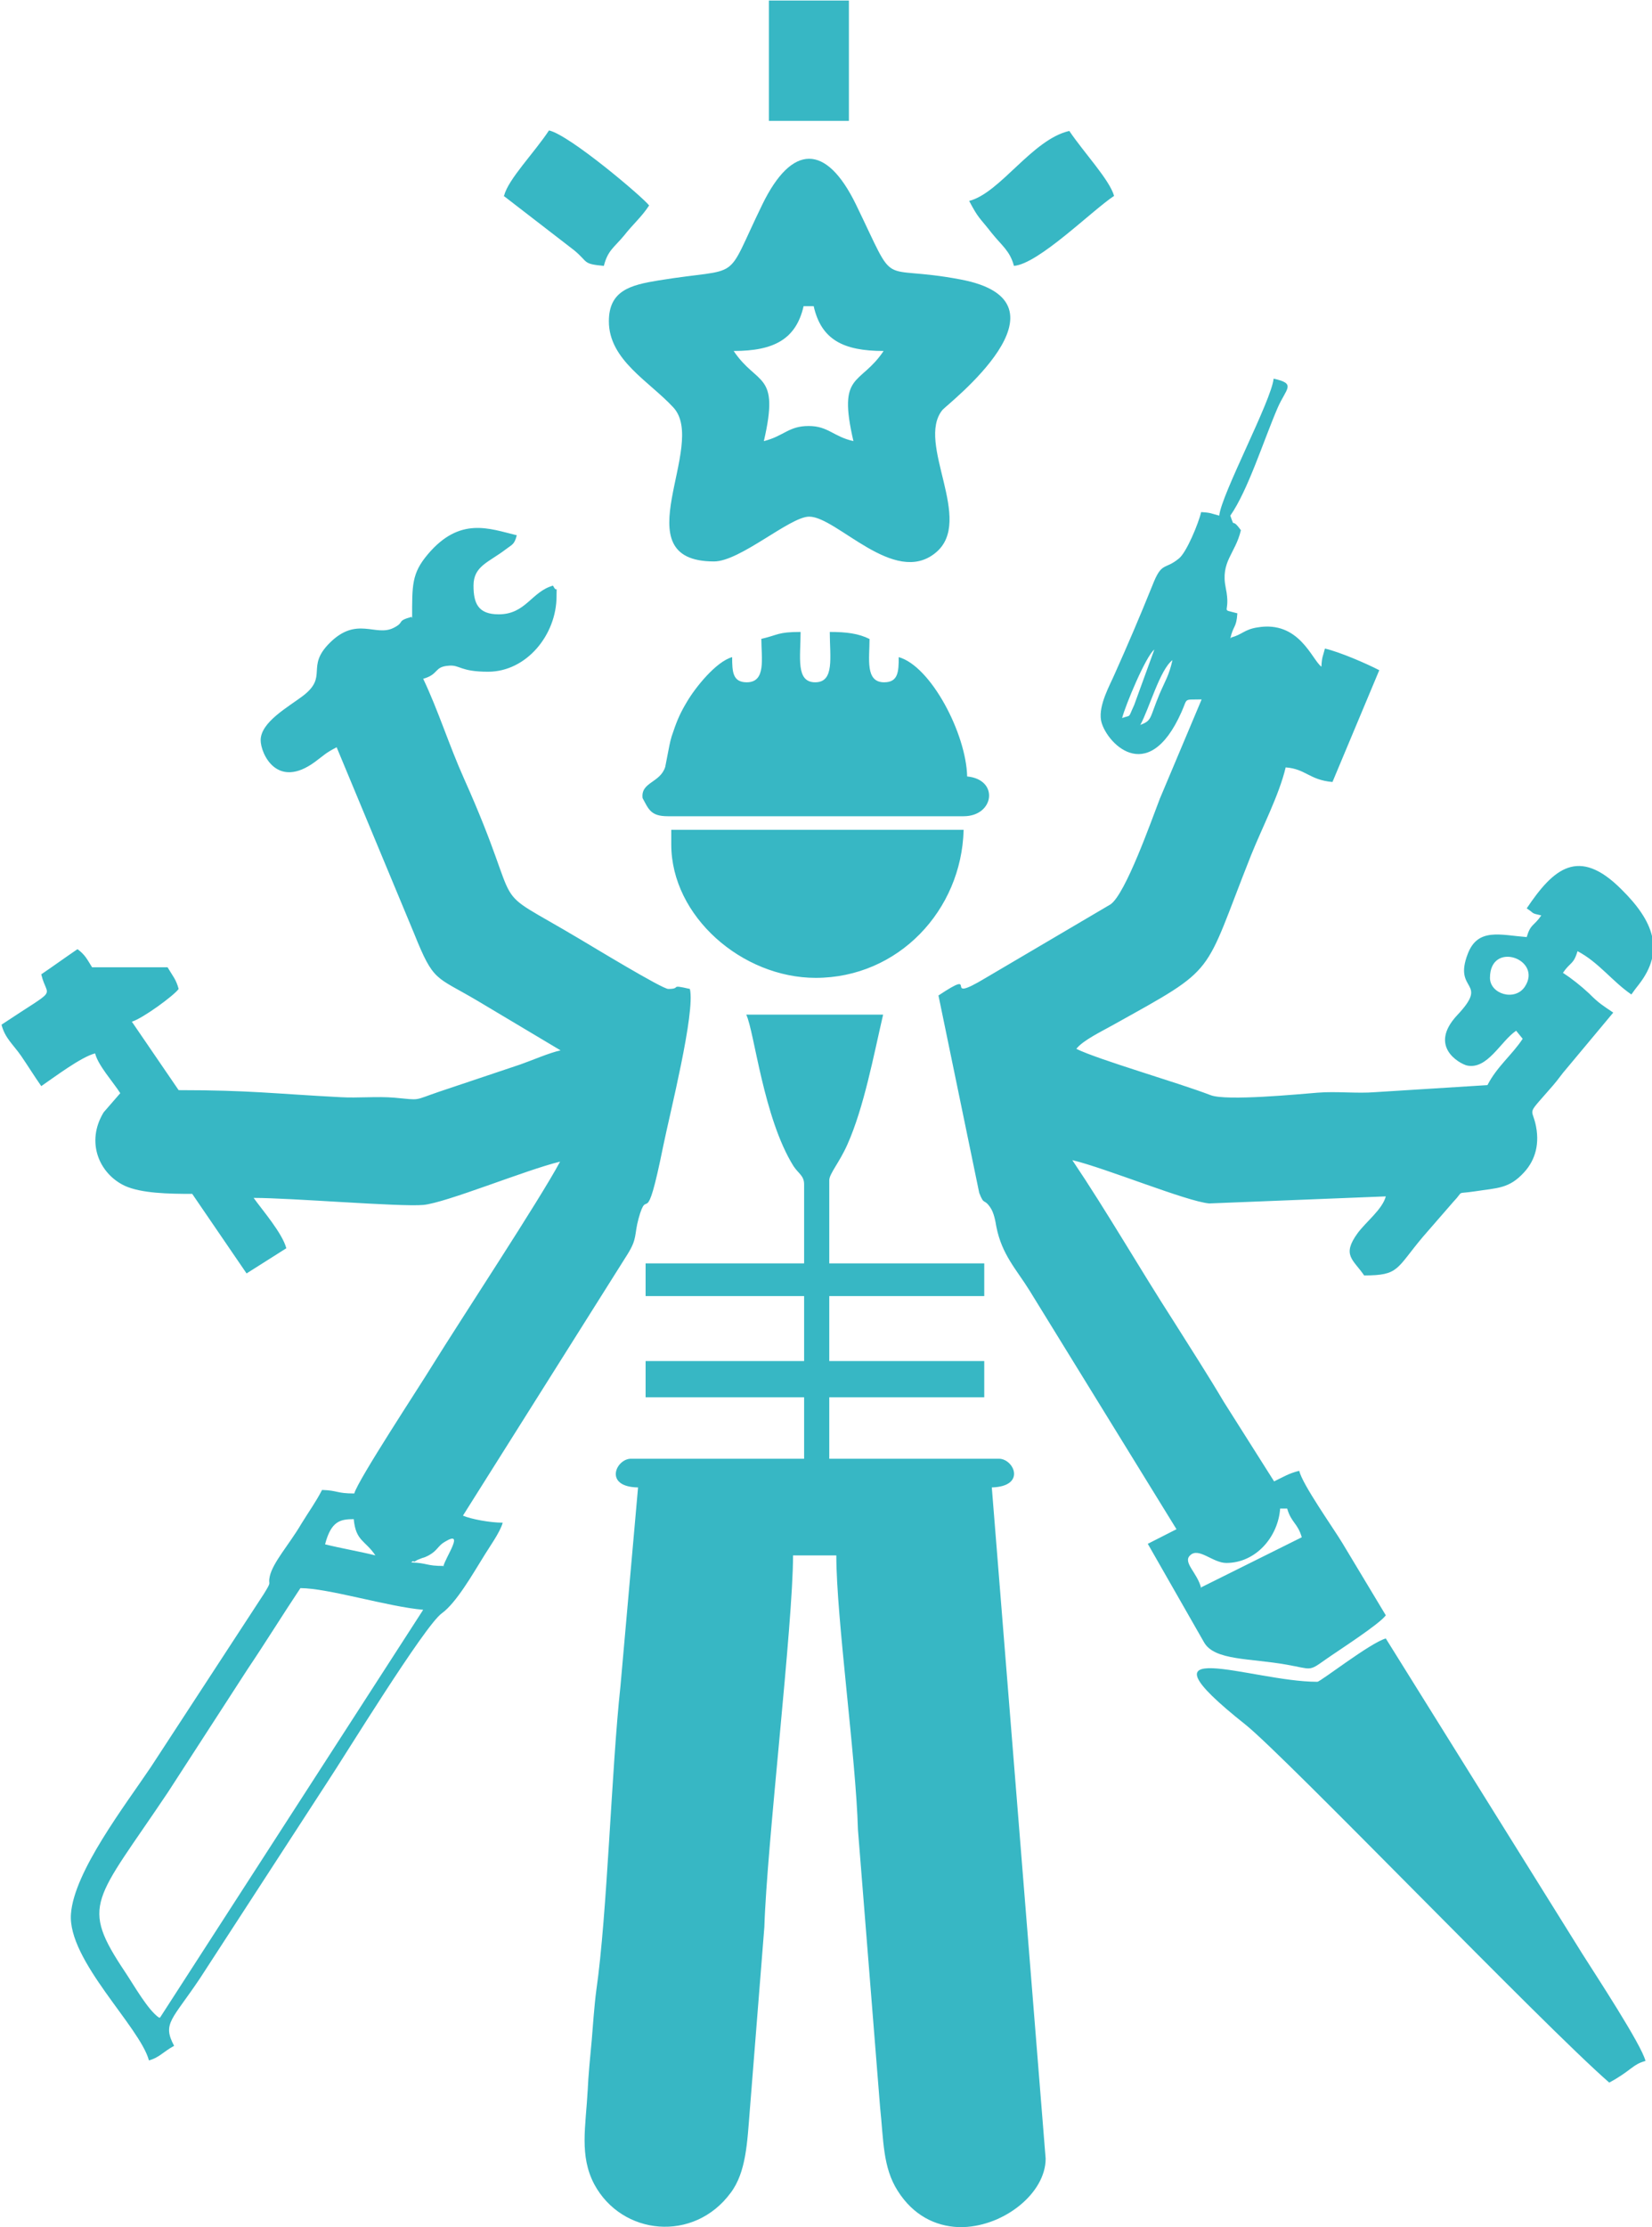
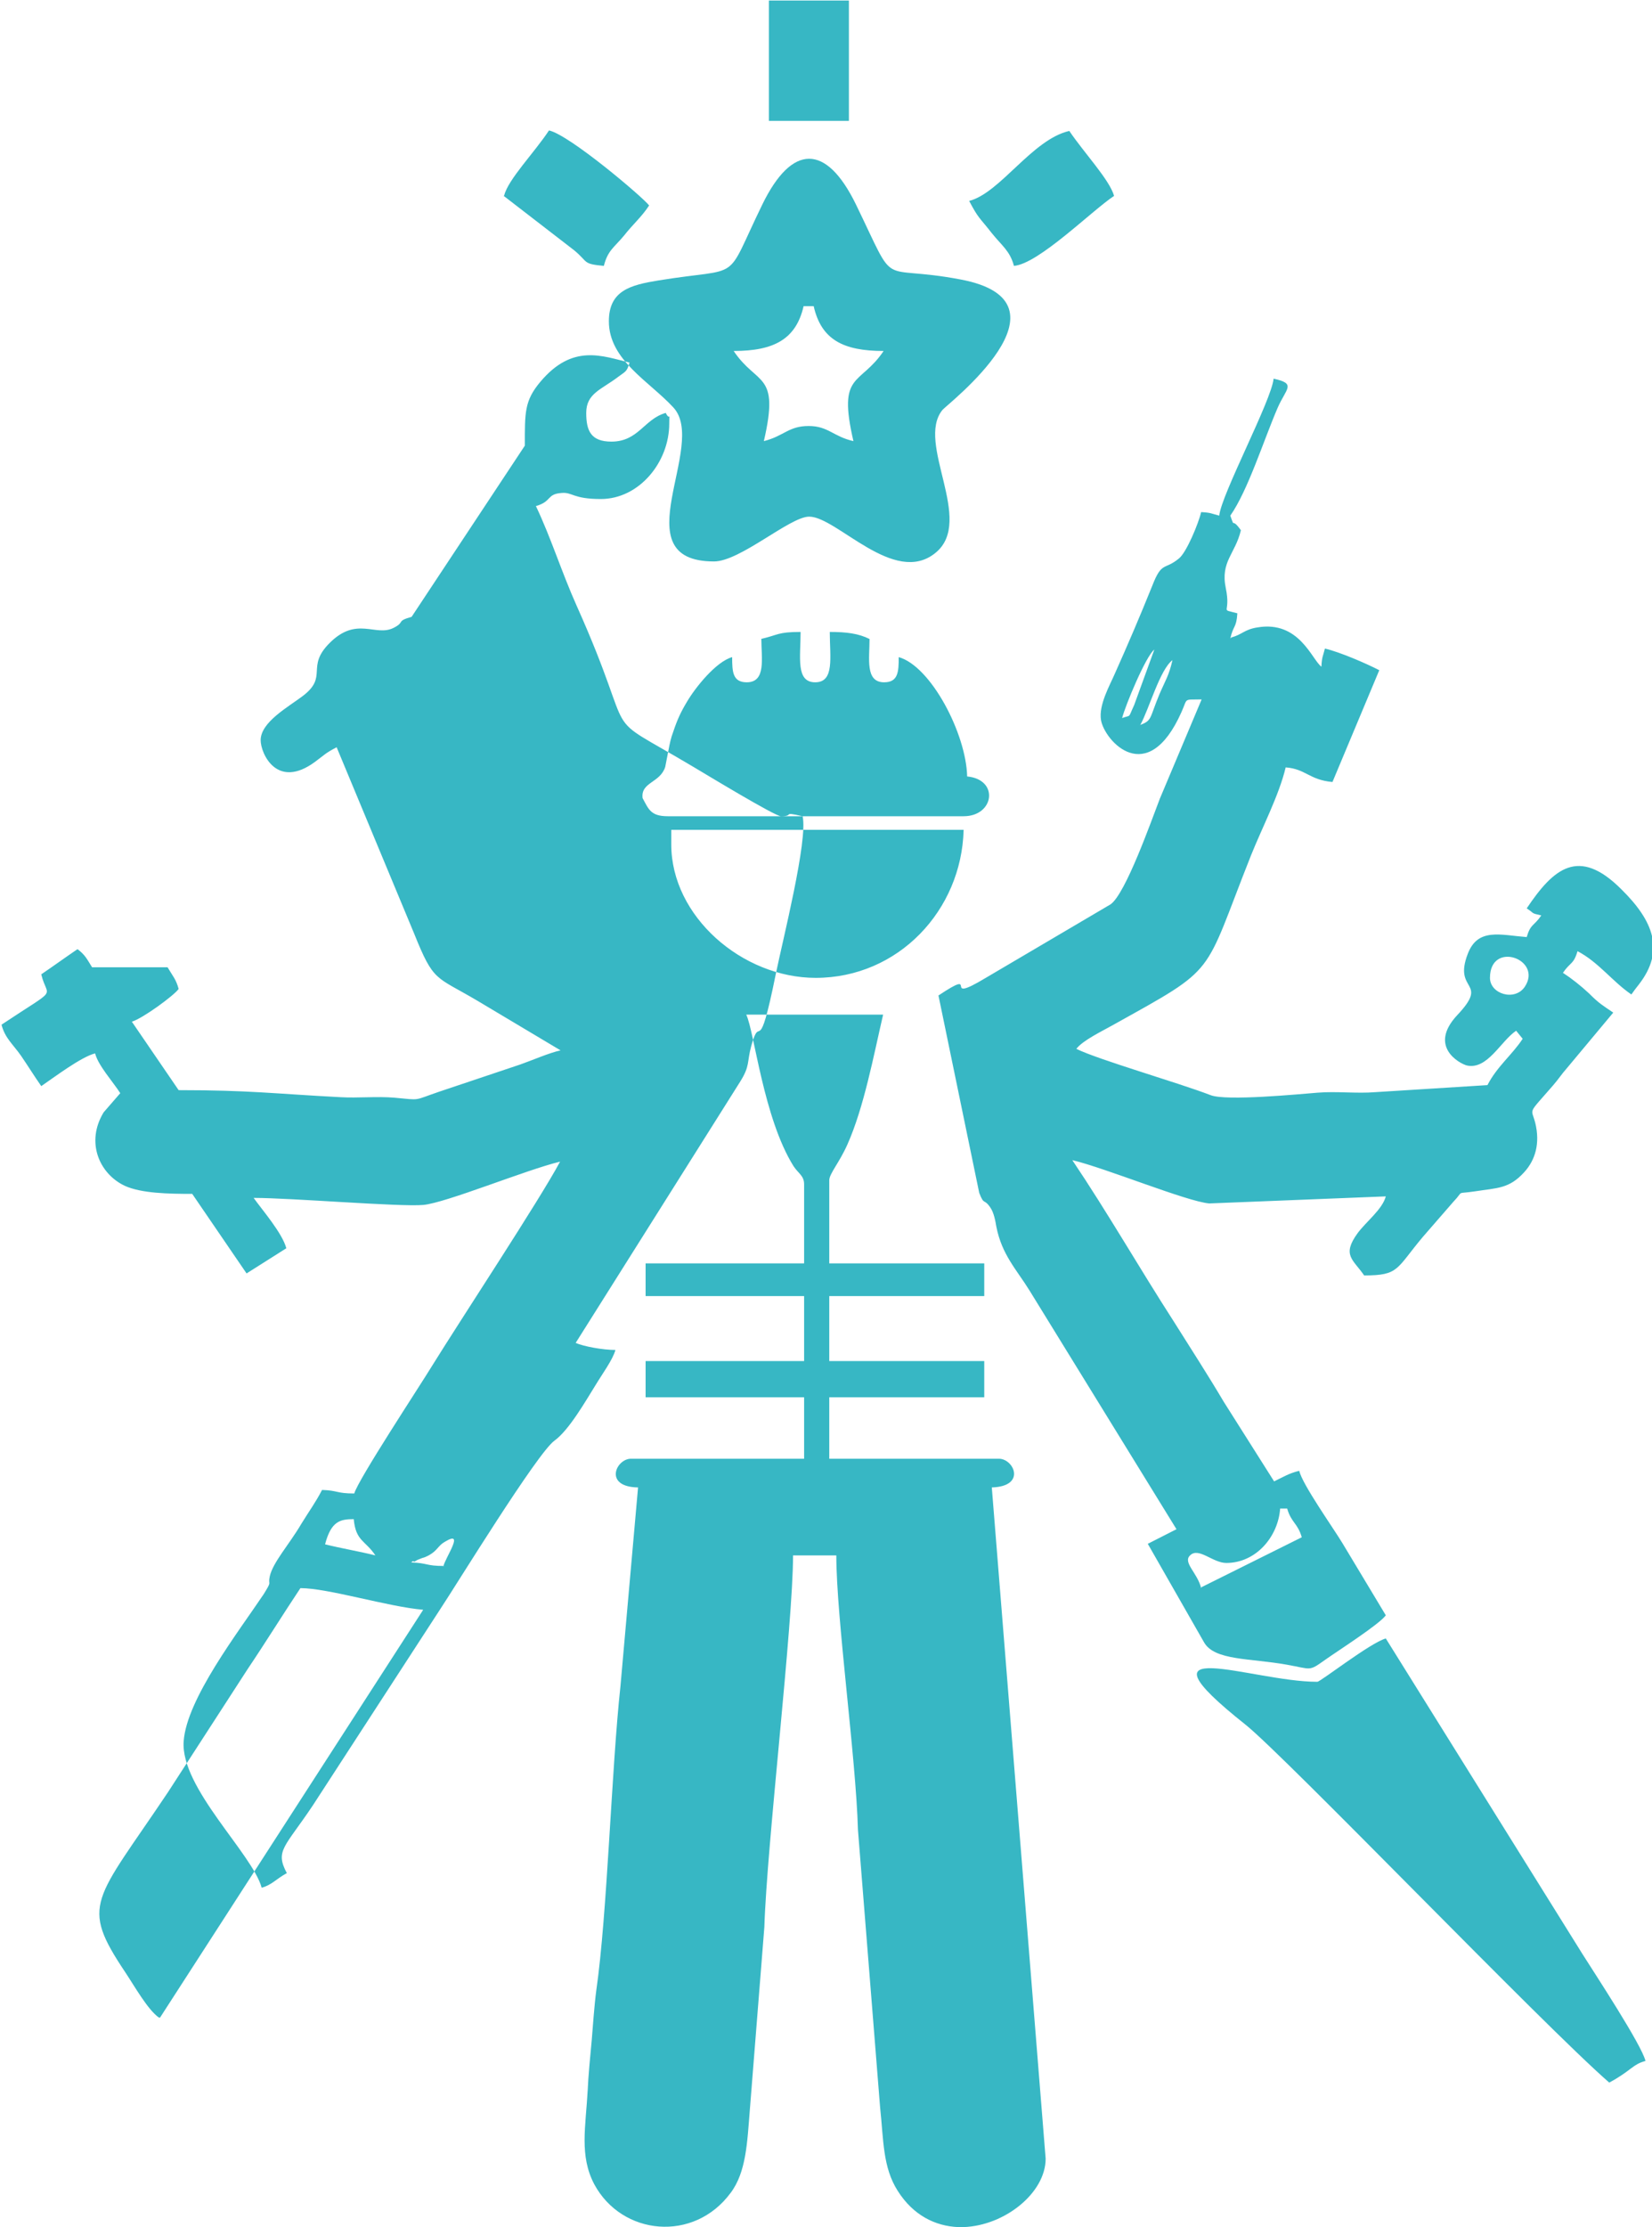
<svg xmlns="http://www.w3.org/2000/svg" xml:space="preserve" width="1.267in" height="1.707in" version="1.1" style="shape-rendering:geometricPrecision; text-rendering:geometricPrecision; image-rendering:optimizeQuality; fill-rule:evenodd; clip-rule:evenodd" viewBox="0 0 32.83 44.21">
  <defs>
    <style type="text/css">
   
    .fil0 {fill:#37B7C4}
   
  </style>
  </defs>
  <g id="Layer_x0020_1">
-     <path class="fil0" d="M15.98 23.5l0 1.58 -3.15 0 0 0.65 3.15 0 0 1.29 -3.15 0 0 0.72 3.15 0 0 1.22 -3.44 0c-0.3,0 -0.55,0.56 0.14,0.57l-0.35 3.95c-0.18,1.66 -0.26,4.51 -0.48,6.04 -0.04,0.3 -0.07,0.74 -0.09,0.98 -0.03,0.32 -0.07,0.73 -0.08,0.99 -0.04,0.74 -0.17,1.31 0.13,1.88 0.55,1.02 1.98,1.16 2.71,0.17 0.31,-0.41 0.33,-1.01 0.38,-1.63l0.29 -3.65c0.05,-1.63 0.57,-6.01 0.57,-7.38l0.86 0c0,1.24 0.39,4.01 0.43,5.45l0.44 5.51c0.07,0.65 0.05,1.19 0.35,1.66 0.31,0.49 0.75,0.7 1.2,0.72l0.11 0c0.82,-0.03 1.63,-0.68 1.63,-1.36l-1.07 -13.33c0.69,-0.02 0.44,-0.57 0.14,-0.57l-3.37 0 0 -1.22 3.08 0 0 -0.72 -3.08 0 0 -1.29 3.08 0 0 -0.65 -3.08 0 0 -1.65c0,-0.13 0.2,-0.35 0.36,-0.71 0.33,-0.74 0.52,-1.76 0.71,-2.58l-2.72 0c0.16,0.33 0.34,2.05 0.94,3.01 0.1,0.15 0.21,0.19 0.21,0.36zm-1.4 -16.54c0.81,0 1.24,-0.24 1.39,-0.89l0.2 0c0.15,0.66 0.58,0.89 1.39,0.89 -0.47,0.7 -0.92,0.41 -0.6,1.79 -0.4,-0.09 -0.5,-0.3 -0.89,-0.3 -0.4,0 -0.49,0.2 -0.89,0.3 0.32,-1.38 -0.13,-1.09 -0.6,-1.79zm-4.57 -3.08l1.4 1.08c0.29,0.24 0.16,0.27 0.59,0.31 0.08,-0.31 0.2,-0.36 0.4,-0.6 0.18,-0.23 0.35,-0.37 0.5,-0.6 -0.12,-0.16 -1.58,-1.4 -1.99,-1.49 -0.29,0.44 -0.81,0.97 -0.89,1.29zm9.25 0.1c0.19,0.36 0.2,0.32 0.45,0.64 0.2,0.25 0.36,0.35 0.44,0.65 0.49,-0.04 1.54,-1.09 1.99,-1.39 -0.09,-0.32 -0.6,-0.86 -0.89,-1.29 -0.74,0.17 -1.37,1.23 -1.99,1.39zm-3.98 -1.59l1.59 0 0 -2.39 -1.59 0 0 2.39zm-3.18 3.98c0,0.77 0.8,1.19 1.28,1.71 0.7,0.75 -1.05,3.06 0.81,3.06 0.52,0 1.51,-0.89 1.89,-0.89 0.55,0 1.69,1.39 2.51,0.72 0.79,-0.64 -0.4,-2.18 0.14,-2.84 0.08,-0.1 2.74,-2.14 0.36,-2.59 -1.69,-0.32 -1.23,0.26 -2.08,-1.49 -0.59,-1.21 -1.27,-1.21 -1.86,0 -0.78,1.6 -0.35,1.23 -2.07,1.51 -0.55,0.09 -0.98,0.2 -0.98,0.81zm11.77 25.16c-0.07,-0.3 -0.37,-0.51 -0.22,-0.65 0.17,-0.17 0.45,0.15 0.72,0.15 0.59,0 1.03,-0.52 1.07,-1.08l0.14 0c0.08,0.28 0.21,0.29 0.29,0.57l-2.01 1zm-20.71 8.53c-0.22,-0.15 -0.49,-0.63 -0.67,-0.9 -0.91,-1.36 -0.61,-1.4 0.85,-3.58l1.58 -2.44c0.37,-0.55 0.69,-1.07 1.05,-1.61 0.55,0 1.74,0.37 2.44,0.43l-5.23 8.1zm23.01 -6.67c-1.29,0 -3.75,-1 -1.42,0.85 0.79,0.63 5.91,5.96 7.23,7.11 0.43,-0.23 0.46,-0.36 0.72,-0.43 -0.07,-0.31 -1.01,-1.74 -1.25,-2.12l-3.91 -6.27c-0.3,0.08 -1.3,0.86 -1.36,0.86zm-11.04 -20.71c0,0.38 0.1,0.86 -0.29,0.86 -0.28,0 -0.29,-0.21 -0.29,-0.5 -0.32,0.09 -0.73,0.6 -0.9,0.89 -0.12,0.2 -0.19,0.35 -0.27,0.59 -0.05,0.13 -0.07,0.24 -0.09,0.34l-0.07 0.36c-0.1,0.32 -0.49,0.3 -0.45,0.62 0.12,0.22 0.16,0.36 0.5,0.36l5.88 0c0.61,0 0.71,-0.73 0.07,-0.79 -0.02,-0.85 -0.72,-2.19 -1.36,-2.37 0,0.29 -0.01,0.5 -0.29,0.5 -0.38,0 -0.29,-0.47 -0.29,-0.86 -0.22,-0.11 -0.46,-0.14 -0.79,-0.14 0,0.5 0.1,1 -0.29,1 -0.39,0 -0.29,-0.5 -0.29,-1 -0.46,0 -0.44,0.06 -0.79,0.14zm-1.79 4.08c0,1.43 1.41,2.65 2.87,2.65 1.64,0 2.9,-1.34 2.94,-2.94l-5.81 0 0 0.29zm-4.52 14.33c-0.36,0 -0.32,-0.06 -0.65,-0.07 0.02,-0.01 0.04,-0.04 0.05,-0.02 0.01,0.02 0.06,-0.03 0.1,-0.04 0.14,-0.06 0.06,-0.01 0.2,-0.08 0.18,-0.1 0.18,-0.19 0.32,-0.27 0.41,-0.25 0.01,0.31 -0.03,0.49zm-1.79 -0.93c0.04,0.44 0.23,0.42 0.43,0.72 -0.32,-0.08 -0.68,-0.14 -1,-0.22 0.12,-0.46 0.3,-0.5 0.57,-0.5zm1.15 -17.92c-0.32,0.09 -0.12,0.1 -0.36,0.22 -0.36,0.18 -0.73,-0.24 -1.27,0.3 -0.48,0.48 -0.02,0.66 -0.53,1.05 -0.29,0.22 -0.84,0.52 -0.84,0.88 0,0.26 0.32,0.99 1.08,0.43 0.19,-0.14 0.2,-0.17 0.43,-0.29l1.54 3.7c0.39,0.97 0.42,0.84 1.25,1.33l1.66 0.99c-0.23,0.05 -0.57,0.2 -0.8,0.28l-1.61 0.54c-0.53,0.18 -0.35,0.17 -0.89,0.12 -0.35,-0.03 -0.73,0.01 -1.07,-0.01 -1.34,-0.07 -1.81,-0.14 -3.22,-0.14l-0.93 -1.36c0.21,-0.06 0.84,-0.52 0.93,-0.65 -0.05,-0.19 -0.12,-0.26 -0.22,-0.43l-1.5 0c-0.1,-0.16 -0.14,-0.25 -0.29,-0.36 -0.25,0.17 -0.47,0.33 -0.72,0.5 0.12,0.51 0.38,0.22 -0.79,1 0.07,0.27 0.23,0.39 0.39,0.62 0.15,0.22 0.26,0.4 0.4,0.6 0.25,-0.17 0.79,-0.58 1.07,-0.65 0.06,0.24 0.36,0.57 0.5,0.79l-0.33 0.38c-0.36,0.59 -0.09,1.22 0.42,1.46 0.33,0.15 0.87,0.16 1.34,0.16l1.08 1.58 0.79 -0.5c-0.08,-0.3 -0.47,-0.75 -0.65,-1 0.75,0 2.9,0.18 3.37,0.14 0.45,-0.04 2.05,-0.7 2.72,-0.86 -0.4,0.75 -1.97,3.13 -2.54,4.05 -0.25,0.41 -1.47,2.26 -1.55,2.54 -0.36,0 -0.32,-0.06 -0.64,-0.07 -0.13,0.25 -0.25,0.41 -0.41,0.67 -0.24,0.41 -0.57,0.77 -0.63,1.05 -0.04,0.19 0.06,0.06 -0.12,0.35l-2.24 3.43c-0.51,0.76 -1.53,2.08 -1.59,2.92 -0.07,0.92 1.37,2.24 1.55,2.91 0.21,-0.06 0.28,-0.17 0.5,-0.29 -0.24,-0.45 -0.04,-0.51 0.52,-1.35l2.54 -3.91c0.3,-0.45 1.92,-3.09 2.26,-3.33 0.29,-0.21 0.62,-0.79 0.82,-1.11 0.12,-0.2 0.34,-0.5 0.39,-0.69 -0.25,0 -0.63,-0.07 -0.79,-0.14l3.27 -5.19c0.2,-0.32 0.13,-0.38 0.22,-0.71 0.19,-0.69 0.13,0.34 0.49,-1.44 0.13,-0.64 0.64,-2.65 0.53,-3.12 -0.43,-0.1 -0.15,0 -0.43,0 -0.12,0 -1.52,-0.85 -1.74,-0.98 -1.98,-1.18 -1.03,-0.32 -2.32,-3.2 -0.3,-0.67 -0.51,-1.35 -0.81,-1.98 0.32,-0.09 0.21,-0.24 0.51,-0.26 0.22,-0.02 0.22,0.12 0.78,0.12 0.76,0 1.36,-0.73 1.36,-1.5 0,-0.27 0.02,-0.03 -0.07,-0.21 -0.43,0.12 -0.54,0.57 -1.08,0.57 -0.41,0 -0.5,-0.22 -0.5,-0.57 0,-0.39 0.3,-0.46 0.64,-0.72 0.13,-0.1 0.17,-0.09 0.22,-0.28 -0.54,-0.13 -1.13,-0.38 -1.77,0.38 -0.32,0.38 -0.31,0.61 -0.31,1.27zm21.43 7.17c0,-0.75 1.06,-0.37 0.69,0.18 -0.2,0.29 -0.69,0.14 -0.69,-0.18zm-6.95 -5.02c0.18,-0.33 0.39,-1.1 0.64,-1.29 -0.07,0.31 -0.14,0.4 -0.26,0.68 -0.2,0.48 -0.14,0.52 -0.39,0.61zm-0.36 -0.14c0.06,-0.24 0.47,-1.23 0.64,-1.36l-0.4 1.1c-0.13,0.28 -0.05,0.19 -0.24,0.26zm2.15 -1.58c0.06,-0.27 0.12,-0.2 0.14,-0.5 -0.37,-0.1 -0.12,0.03 -0.23,-0.5 -0.11,-0.53 0.19,-0.68 0.3,-1.15 -0.2,-0.28 -0.11,-0 -0.21,-0.29 0.35,-0.5 0.66,-1.49 0.94,-2.14 0.17,-0.39 0.38,-0.48 -0.08,-0.58 -0.04,0.43 -1.04,2.3 -1.08,2.72 -0.16,-0.04 -0.16,-0.06 -0.36,-0.07 -0.05,0.22 -0.29,0.8 -0.44,0.92 -0.29,0.24 -0.34,0.05 -0.53,0.54 -0.25,0.62 -0.49,1.18 -0.75,1.76 -0.09,0.21 -0.32,0.61 -0.27,0.91 0.07,0.41 0.92,1.37 1.6,-0.16 0.13,-0.29 0.03,-0.24 0.4,-0.25l-0.83 1.97c-0.17,0.44 -0.68,1.89 -0.98,2.1l-2.48 1.46c-0.93,0.56 -0.07,-0.23 -0.94,0.35l0.81 3.92c0.1,0.26 0.09,0.1 0.22,0.29 0.07,0.1 0.1,0.26 0.12,0.38 0.11,0.56 0.4,0.85 0.66,1.27l2.92 4.74 -0.57 0.29 1.12 1.96c0.21,0.36 0.91,0.31 1.64,0.44 0.51,0.09 0.43,0.14 0.77,-0.1 0.24,-0.17 1.07,-0.7 1.2,-0.88l-0.86 -1.43c-0.18,-0.3 -0.8,-1.17 -0.86,-1.44 -0.21,0.05 -0.33,0.13 -0.5,0.21l-1 -1.58c-0.32,-0.54 -0.65,-1.05 -0.99,-1.59 -0.69,-1.07 -1.32,-2.17 -2.02,-3.21 0.67,0.16 2.27,0.82 2.72,0.86l3.51 -0.14c-0.07,0.26 -0.39,0.5 -0.56,0.73 -0.32,0.44 -0.09,0.52 0.13,0.84 0.7,0 0.63,-0.13 1.17,-0.77l0.6 -0.69c0.23,-0.24 0.03,-0.15 0.43,-0.21 0.45,-0.07 0.68,-0.05 0.98,-0.38 0.22,-0.24 0.32,-0.57 0.22,-0.98 -0.08,-0.31 -0.16,-0.15 0.35,-0.74 0.13,-0.15 0.15,-0.2 0.29,-0.36l0.91 -1.09c-0.22,-0.15 -0.28,-0.18 -0.48,-0.38 -0.16,-0.15 -0.35,-0.3 -0.52,-0.41 0.15,-0.22 0.21,-0.16 0.29,-0.43 0.42,0.22 0.69,0.6 1.07,0.86 0.07,-0.1 0.08,-0.11 0.15,-0.2 0.52,-0.67 0.29,-1.26 -0.35,-1.89 -0.85,-0.85 -1.35,-0.41 -1.88,0.38 0.17,0.11 0.07,0.09 0.29,0.14 -0.15,0.22 -0.21,0.16 -0.29,0.43 -0.52,-0.04 -0.97,-0.19 -1.17,0.33 -0.3,0.77 0.44,0.53 -0.21,1.22 -0.58,0.62 0.04,0.96 0.19,1 0.41,0.09 0.67,-0.48 0.98,-0.69l0.13 0.16c-0.21,0.32 -0.51,0.55 -0.7,0.92l-2.23 0.14c-0.36,0.03 -0.78,-0.02 -1.14,0.01 -0.38,0.03 -1.82,0.17 -2.13,0.05 -0.68,-0.26 -2.22,-0.7 -2.67,-0.92 0.13,-0.17 0.51,-0.35 0.74,-0.48 2.1,-1.17 1.76,-0.92 2.73,-3.36 0.22,-0.55 0.56,-1.2 0.69,-1.75 0.4,0.03 0.47,0.25 0.93,0.29l0.93 -2.22c-0.25,-0.13 -0.78,-0.36 -1.08,-0.43 -0.04,0.16 -0.06,0.16 -0.07,0.36 -0.19,-0.14 -0.44,-0.92 -1.27,-0.78 -0.26,0.04 -0.3,0.14 -0.52,0.2z" />
+     <path class="fil0" d="M15.98 23.5l0 1.58 -3.15 0 0 0.65 3.15 0 0 1.29 -3.15 0 0 0.72 3.15 0 0 1.22 -3.44 0c-0.3,0 -0.55,0.56 0.14,0.57l-0.35 3.95c-0.18,1.66 -0.26,4.51 -0.48,6.04 -0.04,0.3 -0.07,0.74 -0.09,0.98 -0.03,0.32 -0.07,0.73 -0.08,0.99 -0.04,0.74 -0.17,1.31 0.13,1.88 0.55,1.02 1.98,1.16 2.71,0.17 0.31,-0.41 0.33,-1.01 0.38,-1.63l0.29 -3.65c0.05,-1.63 0.57,-6.01 0.57,-7.38l0.86 0c0,1.24 0.39,4.01 0.43,5.45l0.44 5.51c0.07,0.65 0.05,1.19 0.35,1.66 0.31,0.49 0.75,0.7 1.2,0.72l0.11 0c0.82,-0.03 1.63,-0.68 1.63,-1.36l-1.07 -13.33c0.69,-0.02 0.44,-0.57 0.14,-0.57l-3.37 0 0 -1.22 3.08 0 0 -0.72 -3.08 0 0 -1.29 3.08 0 0 -0.65 -3.08 0 0 -1.65c0,-0.13 0.2,-0.35 0.36,-0.71 0.33,-0.74 0.52,-1.76 0.71,-2.58l-2.72 0c0.16,0.33 0.34,2.05 0.94,3.01 0.1,0.15 0.21,0.19 0.21,0.36zm-1.4 -16.54c0.81,0 1.24,-0.24 1.39,-0.89l0.2 0c0.15,0.66 0.58,0.89 1.39,0.89 -0.47,0.7 -0.92,0.41 -0.6,1.79 -0.4,-0.09 -0.5,-0.3 -0.89,-0.3 -0.4,0 -0.49,0.2 -0.89,0.3 0.32,-1.38 -0.13,-1.09 -0.6,-1.79zm-4.57 -3.08l1.4 1.08c0.29,0.24 0.16,0.27 0.59,0.31 0.08,-0.31 0.2,-0.36 0.4,-0.6 0.18,-0.23 0.35,-0.37 0.5,-0.6 -0.12,-0.16 -1.58,-1.4 -1.99,-1.49 -0.29,0.44 -0.81,0.97 -0.89,1.29zm9.25 0.1c0.19,0.36 0.2,0.32 0.45,0.64 0.2,0.25 0.36,0.35 0.44,0.65 0.49,-0.04 1.54,-1.09 1.99,-1.39 -0.09,-0.32 -0.6,-0.86 -0.89,-1.29 -0.74,0.17 -1.37,1.23 -1.99,1.39zm-3.98 -1.59l1.59 0 0 -2.39 -1.59 0 0 2.39zm-3.18 3.98c0,0.77 0.8,1.19 1.28,1.71 0.7,0.75 -1.05,3.06 0.81,3.06 0.52,0 1.51,-0.89 1.89,-0.89 0.55,0 1.69,1.39 2.51,0.72 0.79,-0.64 -0.4,-2.18 0.14,-2.84 0.08,-0.1 2.74,-2.14 0.36,-2.59 -1.69,-0.32 -1.23,0.26 -2.08,-1.49 -0.59,-1.21 -1.27,-1.21 -1.86,0 -0.78,1.6 -0.35,1.23 -2.07,1.51 -0.55,0.09 -0.98,0.2 -0.98,0.81zm11.77 25.16c-0.07,-0.3 -0.37,-0.51 -0.22,-0.65 0.17,-0.17 0.45,0.15 0.72,0.15 0.59,0 1.03,-0.52 1.07,-1.08l0.14 0c0.08,0.28 0.21,0.29 0.29,0.57l-2.01 1zm-20.71 8.53c-0.22,-0.15 -0.49,-0.63 -0.67,-0.9 -0.91,-1.36 -0.61,-1.4 0.85,-3.58l1.58 -2.44c0.37,-0.55 0.69,-1.07 1.05,-1.61 0.55,0 1.74,0.37 2.44,0.43l-5.23 8.1zm23.01 -6.67c-1.29,0 -3.75,-1 -1.42,0.85 0.79,0.63 5.91,5.96 7.23,7.11 0.43,-0.23 0.46,-0.36 0.72,-0.43 -0.07,-0.31 -1.01,-1.74 -1.25,-2.12l-3.91 -6.27c-0.3,0.08 -1.3,0.86 -1.36,0.86zm-11.04 -20.71c0,0.38 0.1,0.86 -0.29,0.86 -0.28,0 -0.29,-0.21 -0.29,-0.5 -0.32,0.09 -0.73,0.6 -0.9,0.89 -0.12,0.2 -0.19,0.35 -0.27,0.59 -0.05,0.13 -0.07,0.24 -0.09,0.34l-0.07 0.36c-0.1,0.32 -0.49,0.3 -0.45,0.62 0.12,0.22 0.16,0.36 0.5,0.36l5.88 0c0.61,0 0.71,-0.73 0.07,-0.79 -0.02,-0.85 -0.72,-2.19 -1.36,-2.37 0,0.29 -0.01,0.5 -0.29,0.5 -0.38,0 -0.29,-0.47 -0.29,-0.86 -0.22,-0.11 -0.46,-0.14 -0.79,-0.14 0,0.5 0.1,1 -0.29,1 -0.39,0 -0.29,-0.5 -0.29,-1 -0.46,0 -0.44,0.06 -0.79,0.14zm-1.79 4.08c0,1.43 1.41,2.65 2.87,2.65 1.64,0 2.9,-1.34 2.94,-2.94l-5.81 0 0 0.29zm-4.52 14.33c-0.36,0 -0.32,-0.06 -0.65,-0.07 0.02,-0.01 0.04,-0.04 0.05,-0.02 0.01,0.02 0.06,-0.03 0.1,-0.04 0.14,-0.06 0.06,-0.01 0.2,-0.08 0.18,-0.1 0.18,-0.19 0.32,-0.27 0.41,-0.25 0.01,0.31 -0.03,0.49zm-1.79 -0.93c0.04,0.44 0.23,0.42 0.43,0.72 -0.32,-0.08 -0.68,-0.14 -1,-0.22 0.12,-0.46 0.3,-0.5 0.57,-0.5zm1.15 -17.92c-0.32,0.09 -0.12,0.1 -0.36,0.22 -0.36,0.18 -0.73,-0.24 -1.27,0.3 -0.48,0.48 -0.02,0.66 -0.53,1.05 -0.29,0.22 -0.84,0.52 -0.84,0.88 0,0.26 0.32,0.99 1.08,0.43 0.19,-0.14 0.2,-0.17 0.43,-0.29l1.54 3.7c0.39,0.97 0.42,0.84 1.25,1.33l1.66 0.99c-0.23,0.05 -0.57,0.2 -0.8,0.28l-1.61 0.54c-0.53,0.18 -0.35,0.17 -0.89,0.12 -0.35,-0.03 -0.73,0.01 -1.07,-0.01 -1.34,-0.07 -1.81,-0.14 -3.22,-0.14l-0.93 -1.36c0.21,-0.06 0.84,-0.52 0.93,-0.65 -0.05,-0.19 -0.12,-0.26 -0.22,-0.43l-1.5 0c-0.1,-0.16 -0.14,-0.25 -0.29,-0.36 -0.25,0.17 -0.47,0.33 -0.72,0.5 0.12,0.51 0.38,0.22 -0.79,1 0.07,0.27 0.23,0.39 0.39,0.62 0.15,0.22 0.26,0.4 0.4,0.6 0.25,-0.17 0.79,-0.58 1.07,-0.65 0.06,0.24 0.36,0.57 0.5,0.79l-0.33 0.38c-0.36,0.59 -0.09,1.22 0.42,1.46 0.33,0.15 0.87,0.16 1.34,0.16l1.08 1.58 0.79 -0.5c-0.08,-0.3 -0.47,-0.75 -0.65,-1 0.75,0 2.9,0.18 3.37,0.14 0.45,-0.04 2.05,-0.7 2.72,-0.86 -0.4,0.75 -1.97,3.13 -2.54,4.05 -0.25,0.41 -1.47,2.26 -1.55,2.54 -0.36,0 -0.32,-0.06 -0.64,-0.07 -0.13,0.25 -0.25,0.41 -0.41,0.67 -0.24,0.41 -0.57,0.77 -0.63,1.05 -0.04,0.19 0.06,0.06 -0.12,0.35c-0.51,0.76 -1.53,2.08 -1.59,2.92 -0.07,0.92 1.37,2.24 1.55,2.91 0.21,-0.06 0.28,-0.17 0.5,-0.29 -0.24,-0.45 -0.04,-0.51 0.52,-1.35l2.54 -3.91c0.3,-0.45 1.92,-3.09 2.26,-3.33 0.29,-0.21 0.62,-0.79 0.82,-1.11 0.12,-0.2 0.34,-0.5 0.39,-0.69 -0.25,0 -0.63,-0.07 -0.79,-0.14l3.27 -5.19c0.2,-0.32 0.13,-0.38 0.22,-0.71 0.19,-0.69 0.13,0.34 0.49,-1.44 0.13,-0.64 0.64,-2.65 0.53,-3.12 -0.43,-0.1 -0.15,0 -0.43,0 -0.12,0 -1.52,-0.85 -1.74,-0.98 -1.98,-1.18 -1.03,-0.32 -2.32,-3.2 -0.3,-0.67 -0.51,-1.35 -0.81,-1.98 0.32,-0.09 0.21,-0.24 0.51,-0.26 0.22,-0.02 0.22,0.12 0.78,0.12 0.76,0 1.36,-0.73 1.36,-1.5 0,-0.27 0.02,-0.03 -0.07,-0.21 -0.43,0.12 -0.54,0.57 -1.08,0.57 -0.41,0 -0.5,-0.22 -0.5,-0.57 0,-0.39 0.3,-0.46 0.64,-0.72 0.13,-0.1 0.17,-0.09 0.22,-0.28 -0.54,-0.13 -1.13,-0.38 -1.77,0.38 -0.32,0.38 -0.31,0.61 -0.31,1.27zm21.43 7.17c0,-0.75 1.06,-0.37 0.69,0.18 -0.2,0.29 -0.69,0.14 -0.69,-0.18zm-6.95 -5.02c0.18,-0.33 0.39,-1.1 0.64,-1.29 -0.07,0.31 -0.14,0.4 -0.26,0.68 -0.2,0.48 -0.14,0.52 -0.39,0.61zm-0.36 -0.14c0.06,-0.24 0.47,-1.23 0.64,-1.36l-0.4 1.1c-0.13,0.28 -0.05,0.19 -0.24,0.26zm2.15 -1.58c0.06,-0.27 0.12,-0.2 0.14,-0.5 -0.37,-0.1 -0.12,0.03 -0.23,-0.5 -0.11,-0.53 0.19,-0.68 0.3,-1.15 -0.2,-0.28 -0.11,-0 -0.21,-0.29 0.35,-0.5 0.66,-1.49 0.94,-2.14 0.17,-0.39 0.38,-0.48 -0.08,-0.58 -0.04,0.43 -1.04,2.3 -1.08,2.72 -0.16,-0.04 -0.16,-0.06 -0.36,-0.07 -0.05,0.22 -0.29,0.8 -0.44,0.92 -0.29,0.24 -0.34,0.05 -0.53,0.54 -0.25,0.62 -0.49,1.18 -0.75,1.76 -0.09,0.21 -0.32,0.61 -0.27,0.91 0.07,0.41 0.92,1.37 1.6,-0.16 0.13,-0.29 0.03,-0.24 0.4,-0.25l-0.83 1.97c-0.17,0.44 -0.68,1.89 -0.98,2.1l-2.48 1.46c-0.93,0.56 -0.07,-0.23 -0.94,0.35l0.81 3.92c0.1,0.26 0.09,0.1 0.22,0.29 0.07,0.1 0.1,0.26 0.12,0.38 0.11,0.56 0.4,0.85 0.66,1.27l2.92 4.74 -0.57 0.29 1.12 1.96c0.21,0.36 0.91,0.31 1.64,0.44 0.51,0.09 0.43,0.14 0.77,-0.1 0.24,-0.17 1.07,-0.7 1.2,-0.88l-0.86 -1.43c-0.18,-0.3 -0.8,-1.17 -0.86,-1.44 -0.21,0.05 -0.33,0.13 -0.5,0.21l-1 -1.58c-0.32,-0.54 -0.65,-1.05 -0.99,-1.59 -0.69,-1.07 -1.32,-2.17 -2.02,-3.21 0.67,0.16 2.27,0.82 2.72,0.86l3.51 -0.14c-0.07,0.26 -0.39,0.5 -0.56,0.73 -0.32,0.44 -0.09,0.52 0.13,0.84 0.7,0 0.63,-0.13 1.17,-0.77l0.6 -0.69c0.23,-0.24 0.03,-0.15 0.43,-0.21 0.45,-0.07 0.68,-0.05 0.98,-0.38 0.22,-0.24 0.32,-0.57 0.22,-0.98 -0.08,-0.31 -0.16,-0.15 0.35,-0.74 0.13,-0.15 0.15,-0.2 0.29,-0.36l0.91 -1.09c-0.22,-0.15 -0.28,-0.18 -0.48,-0.38 -0.16,-0.15 -0.35,-0.3 -0.52,-0.41 0.15,-0.22 0.21,-0.16 0.29,-0.43 0.42,0.22 0.69,0.6 1.07,0.86 0.07,-0.1 0.08,-0.11 0.15,-0.2 0.52,-0.67 0.29,-1.26 -0.35,-1.89 -0.85,-0.85 -1.35,-0.41 -1.88,0.38 0.17,0.11 0.07,0.09 0.29,0.14 -0.15,0.22 -0.21,0.16 -0.29,0.43 -0.52,-0.04 -0.97,-0.19 -1.17,0.33 -0.3,0.77 0.44,0.53 -0.21,1.22 -0.58,0.62 0.04,0.96 0.19,1 0.41,0.09 0.67,-0.48 0.98,-0.69l0.13 0.16c-0.21,0.32 -0.51,0.55 -0.7,0.92l-2.23 0.14c-0.36,0.03 -0.78,-0.02 -1.14,0.01 -0.38,0.03 -1.82,0.17 -2.13,0.05 -0.68,-0.26 -2.22,-0.7 -2.67,-0.92 0.13,-0.17 0.51,-0.35 0.74,-0.48 2.1,-1.17 1.76,-0.92 2.73,-3.36 0.22,-0.55 0.56,-1.2 0.69,-1.75 0.4,0.03 0.47,0.25 0.93,0.29l0.93 -2.22c-0.25,-0.13 -0.78,-0.36 -1.08,-0.43 -0.04,0.16 -0.06,0.16 -0.07,0.36 -0.19,-0.14 -0.44,-0.92 -1.27,-0.78 -0.26,0.04 -0.3,0.14 -0.52,0.2z" />
  </g>
</svg>